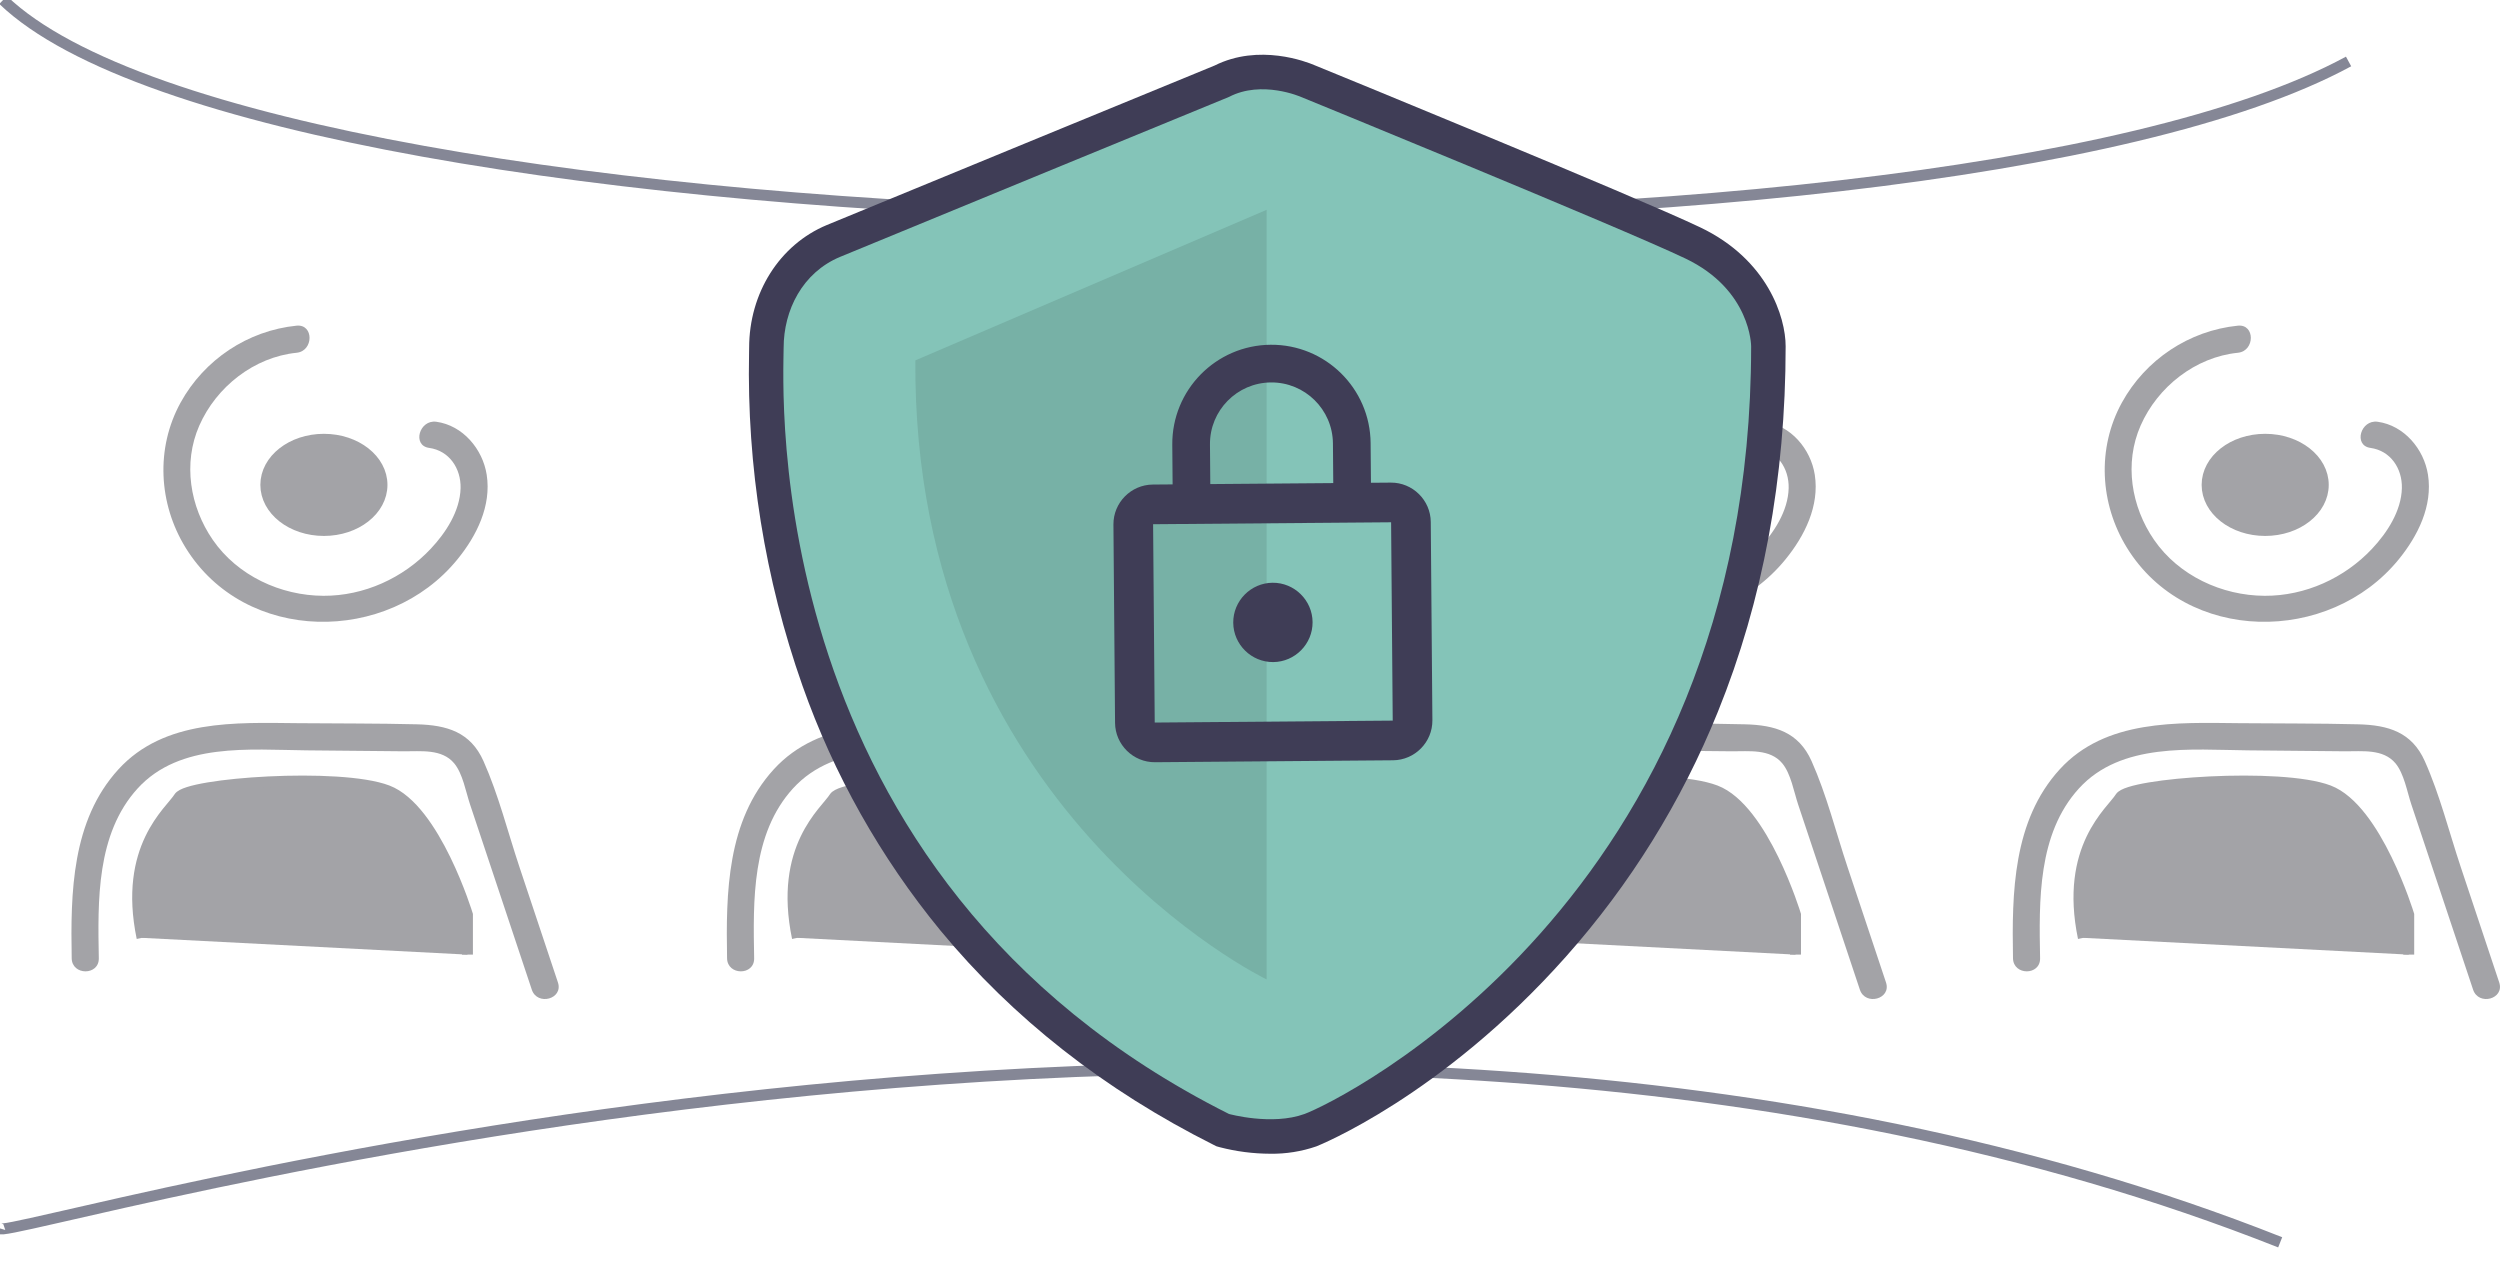
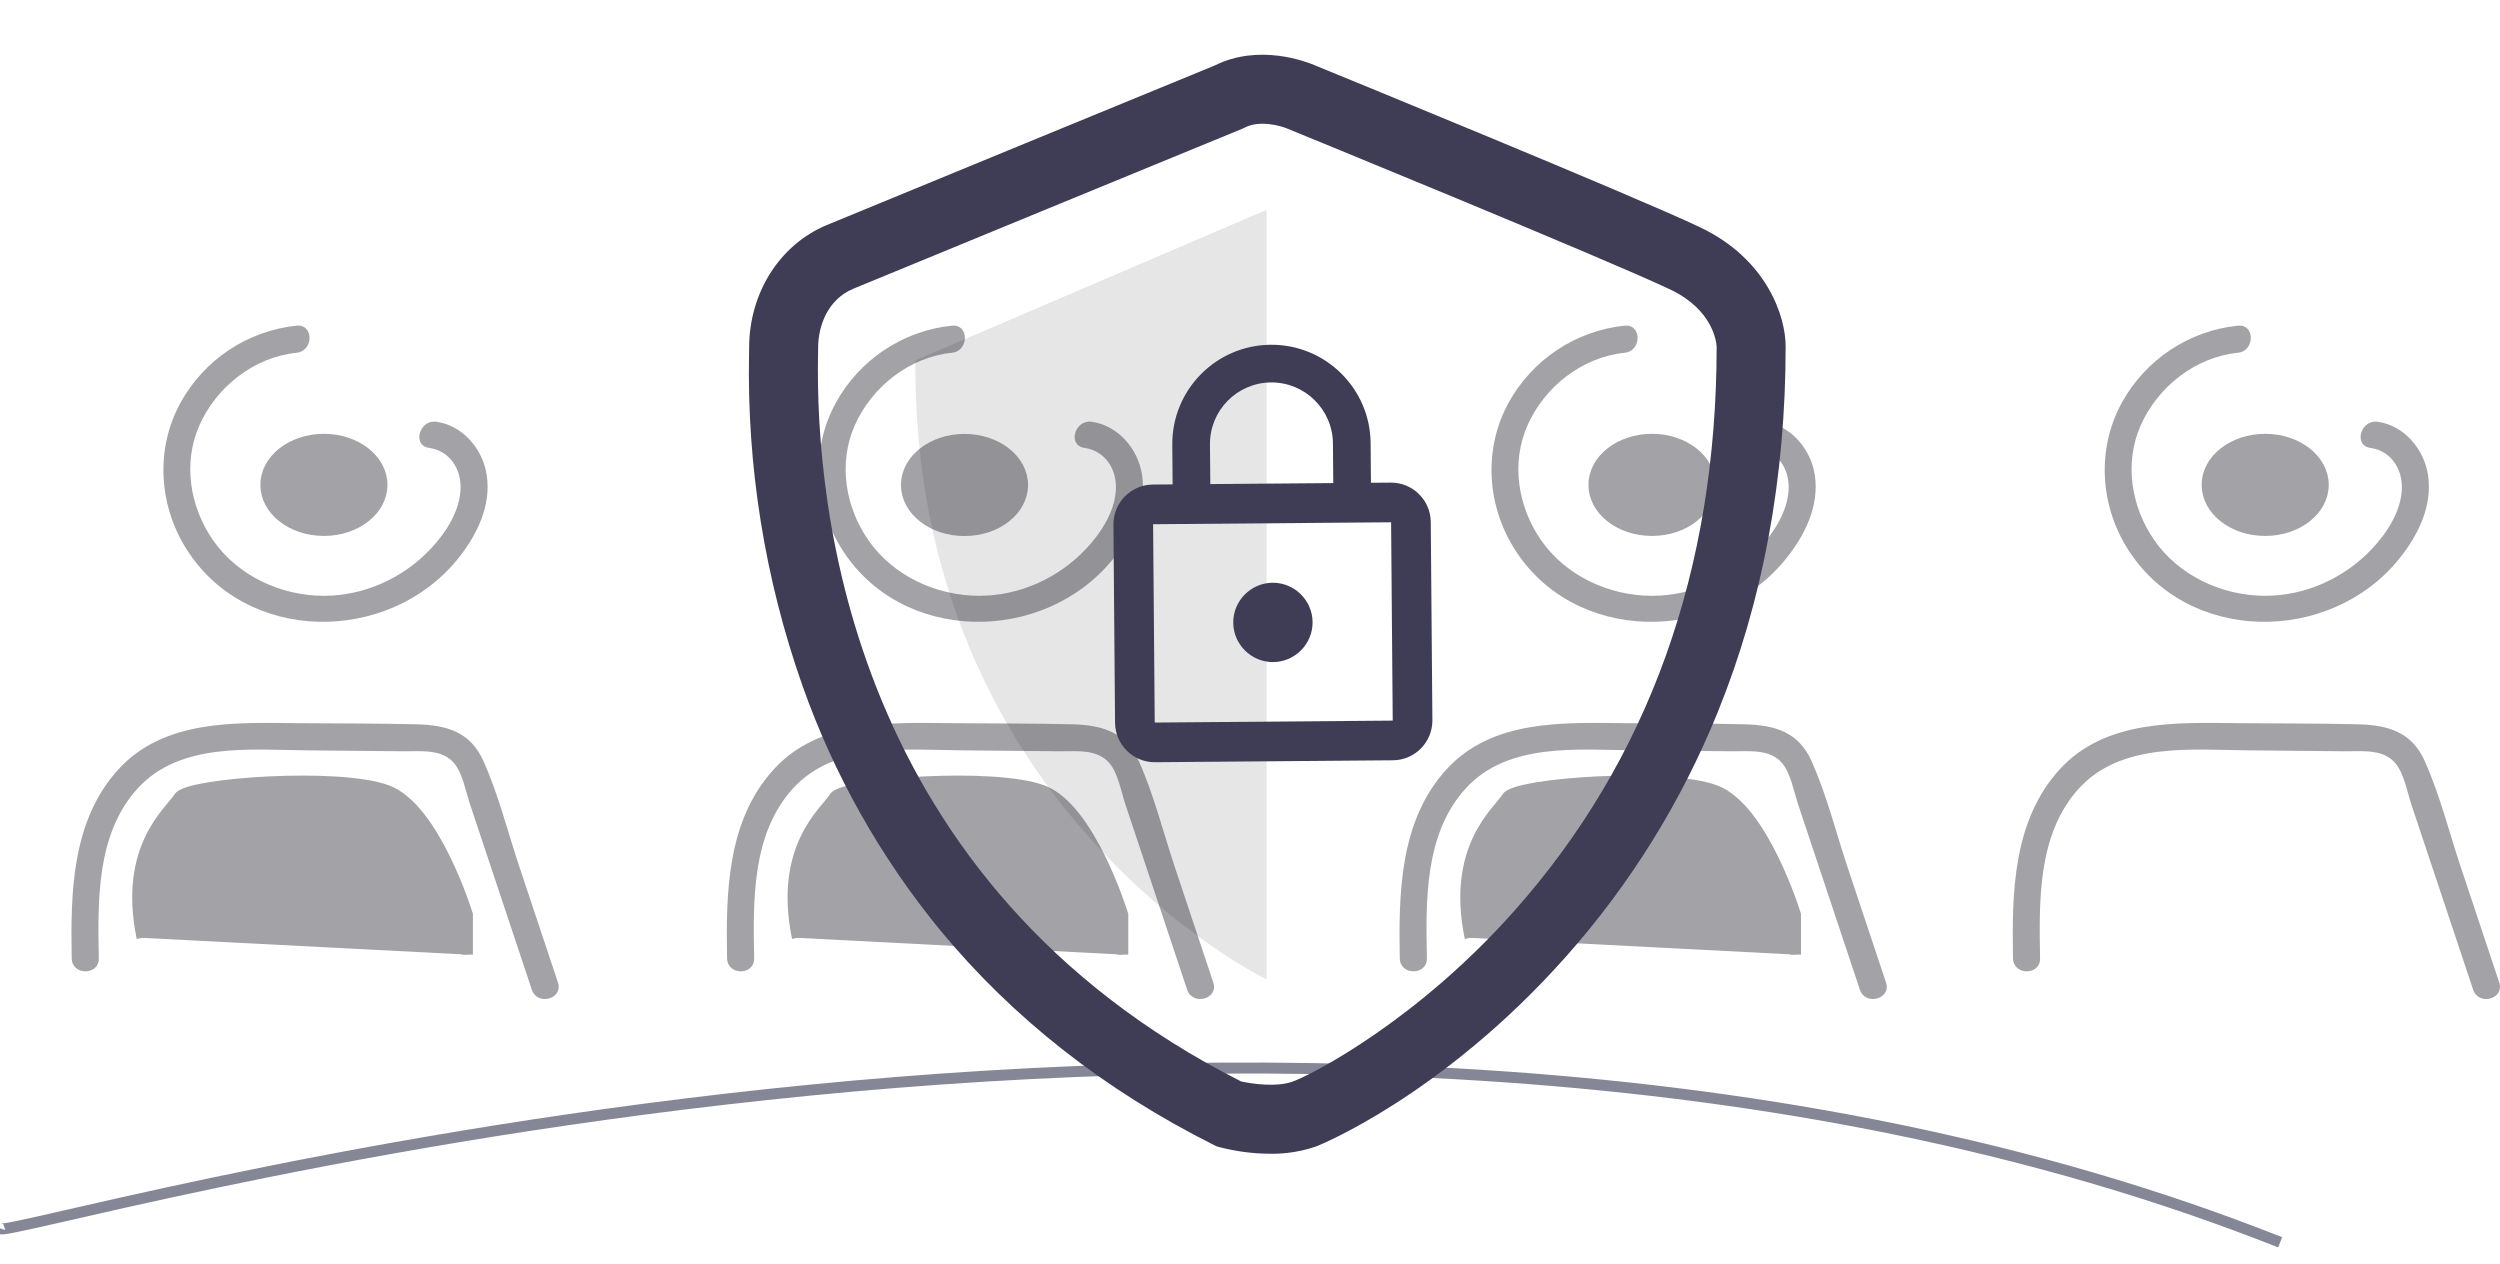
<svg xmlns="http://www.w3.org/2000/svg" viewBox="-949.521 0.388 4549.521 2299.612" creator="Katerina Limpitsouni">
  <g style="" transform="matrix(19.945, 0, 0, 19.945, -161.263, -7.351)">
    <path d="M -12.461 30.102 C -16.907 30.551 -20.887 33.196 -23.047 37.126 C -25.328 41.283 -25.062 46.337 -22.589 50.358 C -17.162 59.169 -4.128 59.213 2.211 51.43 C 3.963 49.283 5.328 46.547 4.886 43.704 C 4.518 41.357 2.708 39.204 0.29 38.87 C -1.266 38.654 -1.94 41.036 -0.368 41.255 C 1.47 41.507 2.548 43.132 2.503 44.931 C 2.449 47.008 1.166 48.985 -0.215 50.454 C -2.732 53.138 -6.32 54.766 -10.009 54.75 C -13.926 54.735 -17.855 52.909 -20.105 49.648 C -22.199 46.61 -22.843 42.648 -21.337 39.219 C -19.782 35.684 -16.337 32.967 -12.461 32.575 C -10.891 32.418 -10.876 29.944 -12.461 30.102 Z" origin="undraw" style="fill: rgba(1, 1, 12, 0.36);" />
    <path d="M -30.506 87.823 C -30.6 82.581 -30.741 76.471 -26.963 72.325 C -23.112 68.105 -16.716 68.801 -11.541 68.851 C -8.588 68.879 -5.638 68.907 -2.684 68.937 C -1.138 68.951 0.796 68.691 1.916 70.031 C 2.703 70.973 2.983 72.64 3.366 73.785 C 5.246 79.419 7.122 85.051 9 90.685 C 9.501 92.189 11.889 91.545 11.385 90.029 C 10.217 86.524 9.047 83.018 7.879 79.513 C 6.812 76.314 5.967 72.912 4.593 69.833 C 3.413 67.185 1.26 66.544 -1.476 66.475 C -5.098 66.384 -8.727 66.406 -12.345 66.372 C -18.015 66.315 -24.534 66.011 -28.711 70.578 C -32.988 75.254 -33.085 81.857 -32.98 87.823 C -32.952 89.411 -30.478 89.414 -30.506 87.823 Z" style="fill: rgba(1, 1, 12, 0.36);" />
    <path style="fill: rgba(1, 1, 12, 0.36); stroke: rgb(163, 163, 167);" d="M 3.128 87.489 L 3.128 83.849 C 3.128 83.849 0.183 74.183 -4.17 72.527 C -8.522 70.869 -22.381 71.852 -23.181 73.141 C -23.979 74.431 -28.276 77.679 -26.558 85.958" />
    <ellipse style="fill: rgba(1, 1, 12, 0.36); stroke: rgb(163, 163, 167);" cx="-9.968" cy="44.629" rx="5.298" ry="4.159" />
    <path d="M 47.334 30.102 C 42.887 30.551 38.908 33.196 36.749 37.126 C 34.467 41.283 34.734 46.337 37.208 50.358 C 42.633 59.169 55.666 59.213 62.006 51.43 C 63.757 49.283 65.123 46.547 64.68 43.704 C 64.313 41.357 62.502 39.204 60.085 38.87 C 58.529 38.654 57.854 41.036 59.427 41.255 C 61.265 41.507 62.342 43.132 62.298 44.931 C 62.245 47.008 60.961 48.985 59.581 50.454 C 57.064 53.138 53.477 54.766 49.785 54.75 C 45.869 54.735 41.939 52.909 39.69 49.648 C 37.596 46.61 36.953 42.648 38.46 39.219 C 40.013 35.684 43.459 32.967 47.334 32.575 C 48.904 32.418 48.92 29.944 47.334 30.102 Z" origin="undraw" style="fill: rgba(1, 1, 12, 0.36);" />
    <path d="M 29.288 87.823 C 29.194 82.581 29.053 76.471 32.833 72.325 C 36.683 68.105 43.078 68.801 48.254 68.851 C 51.208 68.879 54.157 68.907 57.111 68.937 C 58.658 68.951 60.591 68.691 61.712 70.031 C 62.499 70.973 62.779 72.64 63.161 73.785 C 65.042 79.419 66.918 85.051 68.795 90.685 C 69.297 92.189 71.685 91.545 71.18 90.029 C 70.012 86.524 68.842 83.018 67.674 79.513 C 66.607 76.314 65.763 72.912 64.388 69.833 C 63.208 67.185 61.055 66.544 58.319 66.475 C 54.698 66.384 51.07 66.406 47.45 66.372 C 41.779 66.315 35.262 66.011 31.084 70.578 C 26.806 75.254 26.709 81.857 26.817 87.823 C 26.845 89.411 29.318 89.414 29.288 87.823 Z" style="fill: rgba(1, 1, 12, 0.36);" />
    <path style="fill: rgba(1, 1, 12, 0.36); stroke: rgb(163, 163, 167);" d="M 62.923 87.489 L 62.923 83.849 C 62.923 83.849 59.979 74.183 55.627 72.527 C 51.274 70.869 37.415 71.852 36.614 73.141 C 35.817 74.431 31.521 77.679 33.237 85.958" />
    <ellipse style="fill: rgba(1, 1, 12, 0.36); stroke: rgb(163, 163, 167);" cx="48.48" cy="44.638" rx="5.298" ry="4.159" />
    <path d="M 108.714 30.102 C 104.268 30.551 100.288 33.196 98.129 37.126 C 95.847 41.283 96.115 46.337 98.588 50.358 C 104.013 59.169 117.047 59.213 123.386 51.43 C 125.138 49.283 126.503 46.547 126.061 43.704 C 125.693 41.357 123.883 39.204 121.465 38.87 C 119.909 38.654 119.235 41.036 120.807 41.255 C 122.645 41.507 123.723 43.132 123.678 44.931 C 123.626 47.008 122.341 48.985 120.96 50.454 C 118.444 53.138 114.857 54.766 111.166 54.75 C 107.249 54.735 103.32 52.909 101.07 49.648 C 98.976 46.61 98.334 42.648 99.84 39.219 C 101.393 35.684 104.839 32.967 108.714 32.575 C 110.284 32.418 110.3 29.944 108.714 30.102 Z" origin="undraw" style="fill: rgba(1, 1, 12, 0.36);" />
    <path d="M 90.669 87.823 C 90.575 82.581 90.434 76.471 94.212 72.325 C 98.063 68.105 104.459 68.801 109.634 68.851 C 112.588 68.879 115.537 68.907 118.491 68.937 C 120.038 68.951 121.971 68.691 123.092 70.031 C 123.88 70.973 124.159 72.64 124.541 73.785 C 126.422 79.419 128.299 85.051 130.175 90.685 C 130.676 92.189 133.066 91.545 132.56 90.029 C 131.392 86.524 130.222 83.018 129.054 79.513 C 127.987 76.314 127.144 72.912 125.768 69.833 C 124.588 67.185 122.435 66.544 119.699 66.475 C 116.077 66.384 112.45 66.406 108.83 66.372 C 103.16 66.315 96.641 66.011 92.464 70.578 C 88.187 75.254 88.09 81.857 88.195 87.823 C 88.225 89.411 90.698 89.414 90.669 87.823 Z" style="fill: rgba(1, 1, 12, 0.36);" />
    <path style="fill: rgba(1, 1, 12, 0.36); stroke: rgb(163, 163, 167);" d="M 124.303 87.489 L 124.303 83.849 C 124.303 83.849 121.36 74.183 117.007 72.527 C 112.653 70.869 98.794 71.852 97.994 73.141 C 97.196 74.431 92.901 77.679 94.617 85.958" />
    <ellipse style="fill: rgba(1, 1, 12, 0.36); stroke: rgb(163, 163, 167);" cx="111.207" cy="44.629" rx="5.298" ry="4.159" />
    <path d="M 164.665 30.102 C 160.218 30.551 156.239 33.196 154.08 37.126 C 151.798 41.283 152.065 46.337 154.538 50.358 C 159.964 59.169 172.998 59.213 179.338 51.43 C 181.088 49.283 182.453 46.547 182.011 43.704 C 181.644 41.357 179.833 39.204 177.417 38.87 C 175.86 38.654 175.185 41.036 176.757 41.255 C 178.597 41.507 179.673 43.132 179.629 44.931 C 179.576 47.008 178.292 48.985 176.912 50.454 C 174.395 53.138 170.807 54.766 167.116 54.75 C 163.2 54.735 159.27 52.909 157.02 49.648 C 154.928 46.61 154.284 42.648 155.79 39.219 C 157.344 35.684 160.79 32.967 164.665 32.575 C 166.234 32.418 166.25 29.944 164.665 30.102 Z" origin="undraw" style="fill: rgba(1, 1, 12, 0.36);" />
    <path d="M 146.619 87.823 C 146.525 82.581 146.384 76.471 150.164 72.325 C 154.014 68.105 160.409 68.801 165.585 68.851 C 168.538 68.879 171.488 68.907 174.442 68.937 C 175.989 68.951 177.921 68.691 179.043 70.031 C 179.83 70.973 180.109 72.64 180.492 73.785 C 182.373 79.419 184.249 85.051 186.126 90.685 C 186.628 92.189 189.016 91.545 188.511 90.029 C 187.344 86.524 186.173 83.018 185.006 79.513 C 183.938 76.314 183.094 72.912 181.719 69.833 C 180.539 67.185 178.386 66.544 175.649 66.475 C 172.029 66.384 168.4 66.406 164.781 66.372 C 159.11 66.315 152.593 66.011 148.415 70.578 C 144.137 75.254 144.04 81.857 144.147 87.823 C 144.175 89.411 146.649 89.414 146.619 87.823 Z" style="fill: rgba(1, 1, 12, 0.36);" />
-     <path style="fill: rgba(1, 1, 12, 0.36); stroke: rgb(163, 163, 167);" d="M 180.253 87.489 L 180.253 83.849 C 180.253 83.849 177.31 74.183 172.957 72.527 C 168.605 70.869 154.746 71.852 153.945 73.141 C 153.148 74.431 148.851 77.679 150.568 85.958" />
    <ellipse style="fill: rgba(1, 1, 12, 0.36); stroke: rgb(163, 163, 167);" cx="167.157" cy="44.629" rx="5.298" ry="4.159" />
    <path style="paint-order: fill; stroke: rgb(133, 135, 150); fill: rgba(1, 1, 12, 0);" d="M -39.52 112.471 C -39.985 114.046 78.166 77.908 168.525 113.739" />
-     <path style="paint-order: fill; stroke: rgb(133, 135, 150); fill: rgba(1, 1, 12, 0);" d="M -39.24 0.388 C -14.619 24.011 135.902 27.08 174.765 5.996" />
  </g>
  <title>experience design</title>
  <path d="M 1362.067 2099.972 C 1331.071 2099.877 1300.223 2095.876 1270.226 2088.099 L 1264.319 2086.457 L 1258.837 2083.71 C 1060.558 1984.298 893.288 1852.99 761.664 1693.438 C 652.699 1560.576 567.751 1409.738 510.636 1247.693 C 442.328 1053.668 409.462 848.96 413.618 643.317 C 413.692 638.989 413.764 635.66 413.764 633.374 C 413.764 533.403 469.25 445.683 555.134 409.912 C 620.855 382.528 1217.597 137.418 1260.709 119.709 C 1341.914 79.028 1428.539 112.976 1442.396 118.919 C 1473.5 131.633 2025.149 357.259 2144.361 414.033 C 2267.22 472.533 2300 577.635 2300 630.506 C 2300 869.915 2258.541 1093.646 2176.765 1295.509 C 2110.728 1458.891 2017.139 1609.729 1900.054 1741.449 C 1674.172 1995.65 1448.219 2085.777 1446.03 2086.567 C 1419.035 2095.864 1390.617 2100.399 1362.067 2099.972 Z M 1308.926 1968.35 C 1328.519 1972.751 1373.626 1979.339 1403.015 1968.606 C 1440.353 1954.992 1629.479 1856.93 1806.196 1658.043 C 2050.368 1383.276 2174.261 1037.854 2174.443 631.394 C 2174.007 623.164 2168.159 564.434 2090.382 527.399 C 1973.478 471.73 1400.087 237.269 1394.301 234.898 L 1392.721 234.231 C 1380.699 229.197 1342.461 218.587 1316.097 232.407 L 1310.822 234.861 C 1304.429 237.488 670.981 497.655 603.426 525.807 C 556.168 545.498 539.321 594.286 539.321 633.374 C 539.321 636.219 539.249 640.376 539.151 645.747 C 533.755 923.871 598.101 1608.222 1308.926 1968.35 Z" fill="#3f3d56" style="" />
-   <path d="M 1286.976 176.786 C 1286.976 176.786 647.765 439.328 579.273 467.865 C 510.796 496.394 476.543 564.883 476.543 633.374 C 476.543 701.854 425.177 1595.508 1286.976 2027.594 C 1286.976 2027.594 1365.19 2049.227 1424.529 2027.594 C 1483.868 2005.944 2237.221 1640.688 2237.221 630.506 C 2237.221 630.506 2237.221 527.788 2117.366 470.709 C 1997.522 413.632 1418.05 176.786 1418.05 176.786 C 1418.05 176.786 1346.896 145.404 1286.976 176.786 Z" fill="#84c4b8" style="" />
  <path d="M 1355.454 382.249 L 1355.454 1782.763 C 1355.454 1782.763 710.543 1472.322 716.256 656.201 L 1355.454 382.249 Z" opacity="0.1" style="" />
  <g transform="matrix(36.093, -0.295, 0.295, 36.093, 929.392, 595.212)" style="">
    <g />
    <g>
      <g>
        <g>
          <path d="M12,17c1.1,0,2-0.9,2-2s-0.9-2-2-2s-2,0.9-2,2S10.9,17,12,17z M18,8h-1V6c0-2.76-2.24-5-5-5S7,3.24,7,6v2H6 c-1.1,0-2,0.9-2,2v10c0,1.1,0.9,2,2,2h12c1.1,0,2-0.9,2-2V10C20,8.9,19.1,8,18,8z M8.9,6c0-1.71,1.39-3.1,3.1-3.1 s3.1,1.39,3.1,3.1v2H8.9V6z M18,20H6V10h12V20z" style="fill: rgb(63, 61, 86);" />
        </g>
      </g>
    </g>
  </g>
</svg>